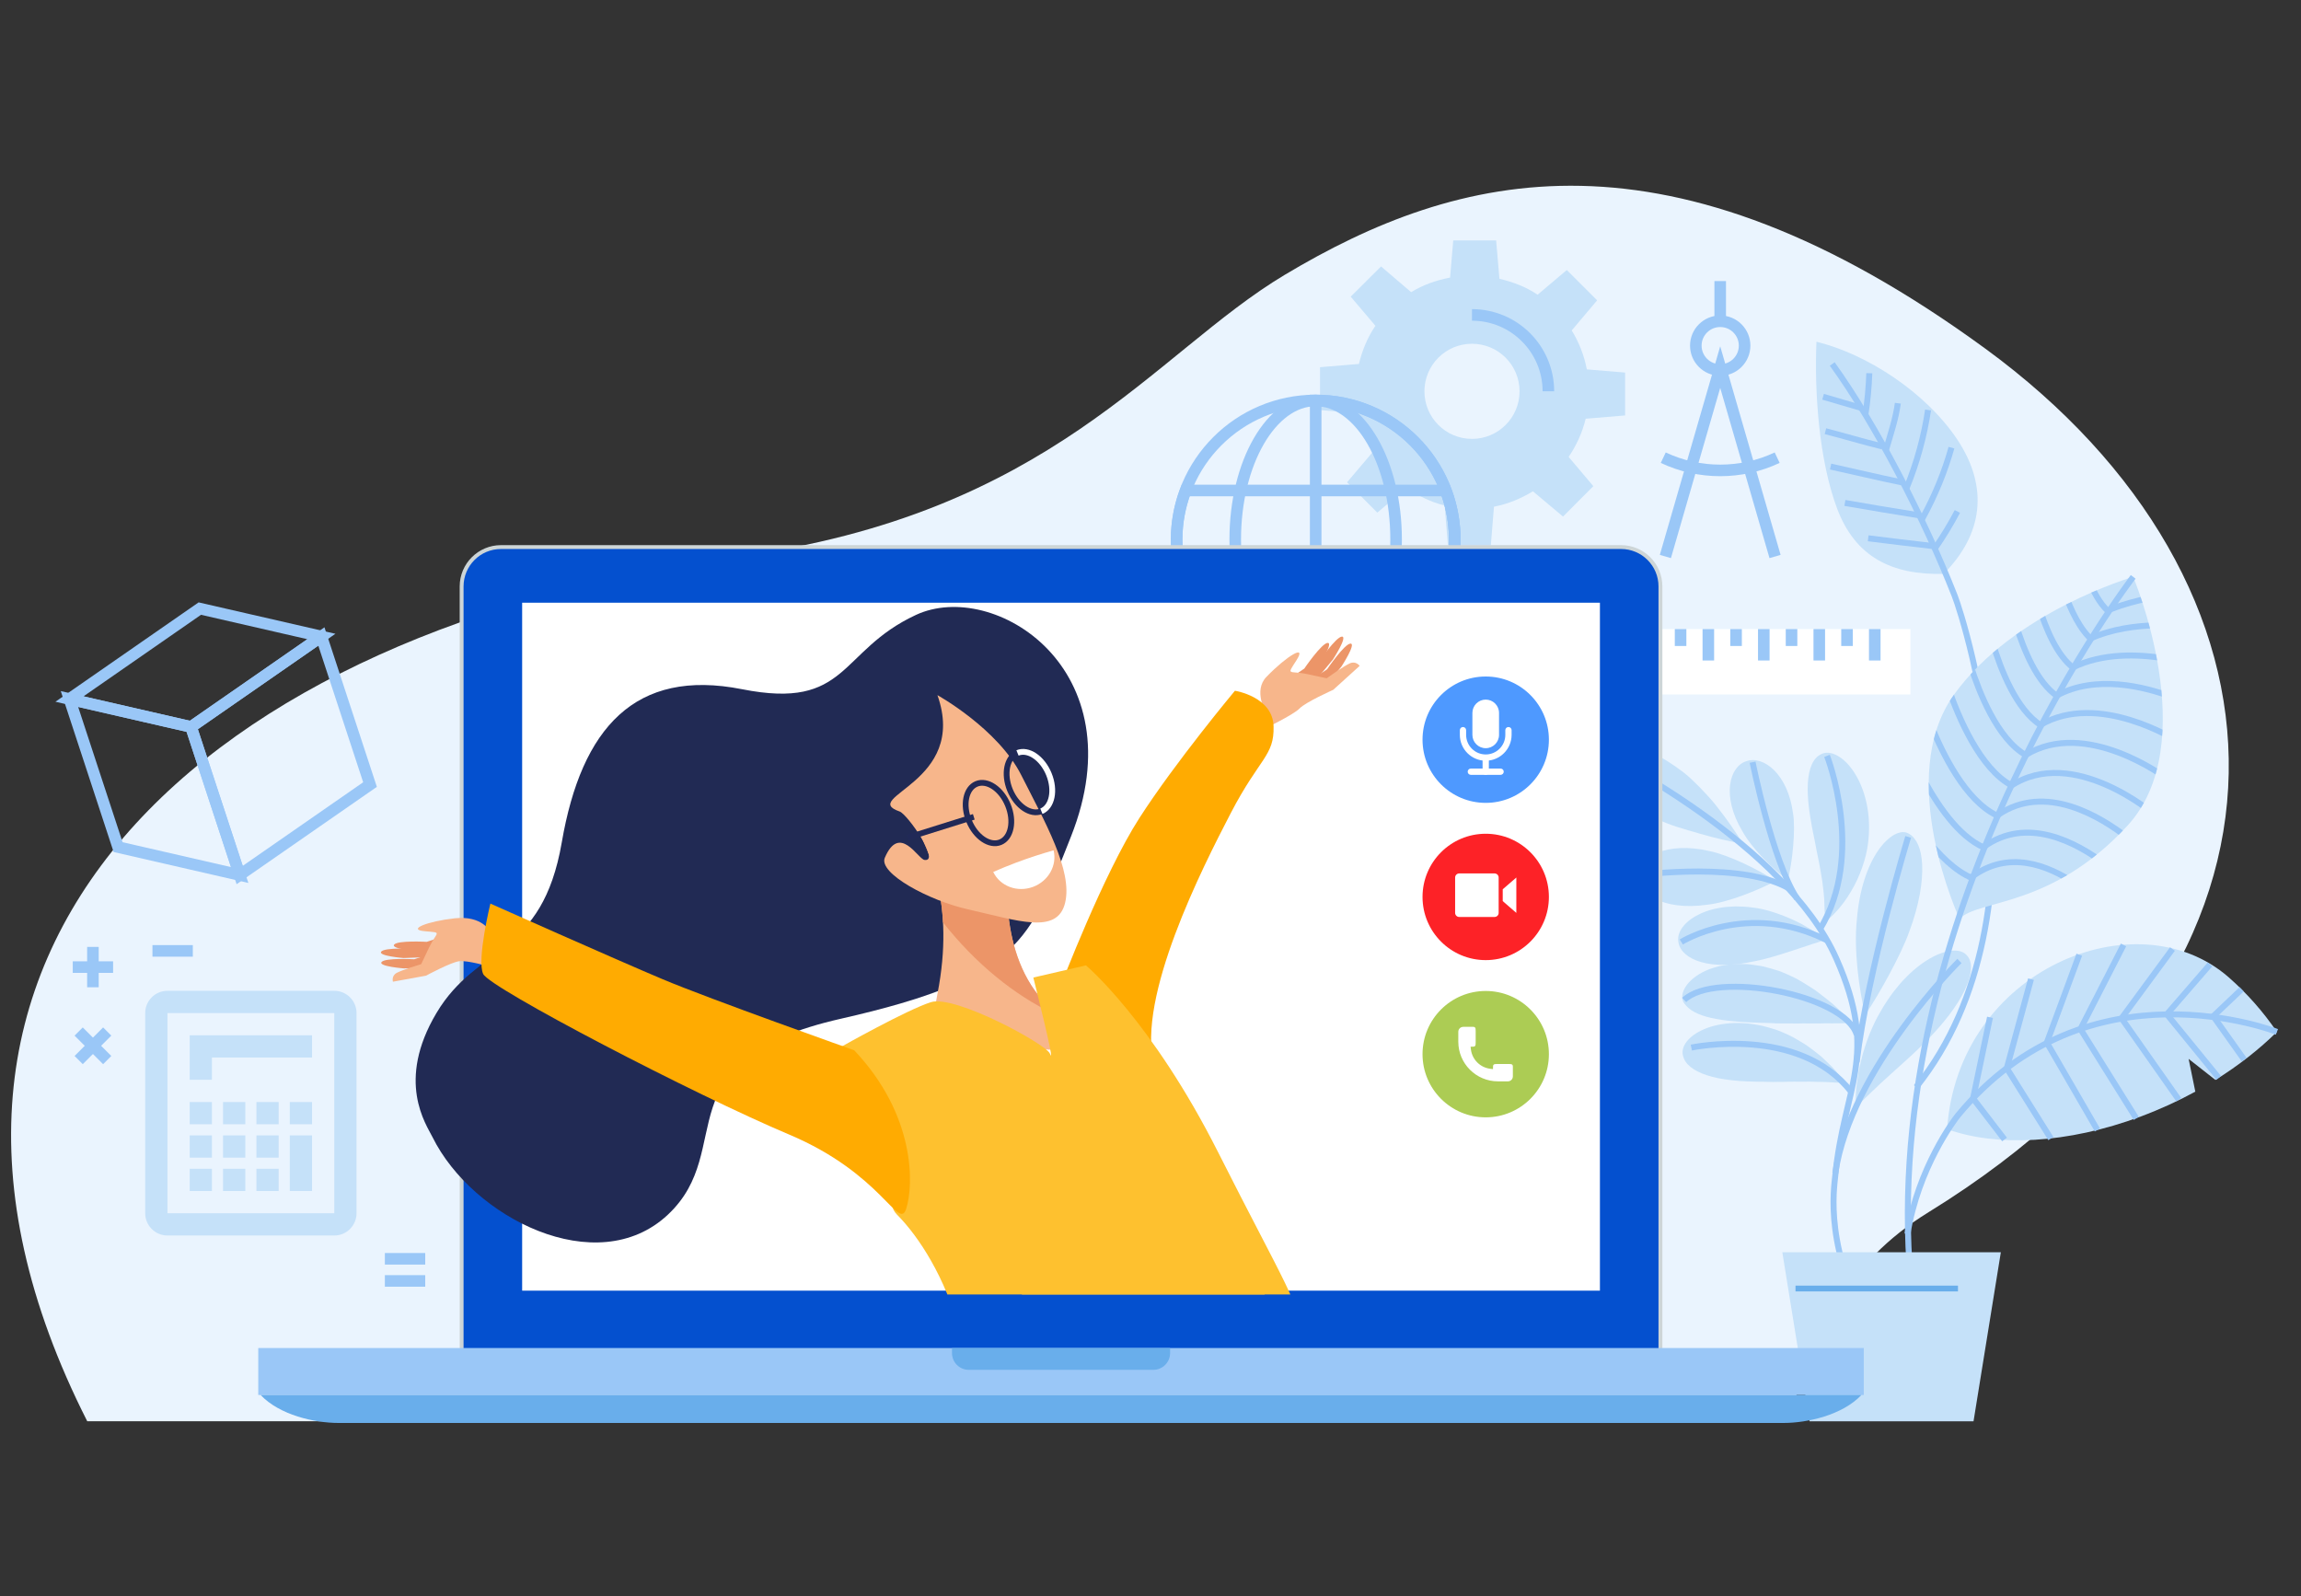
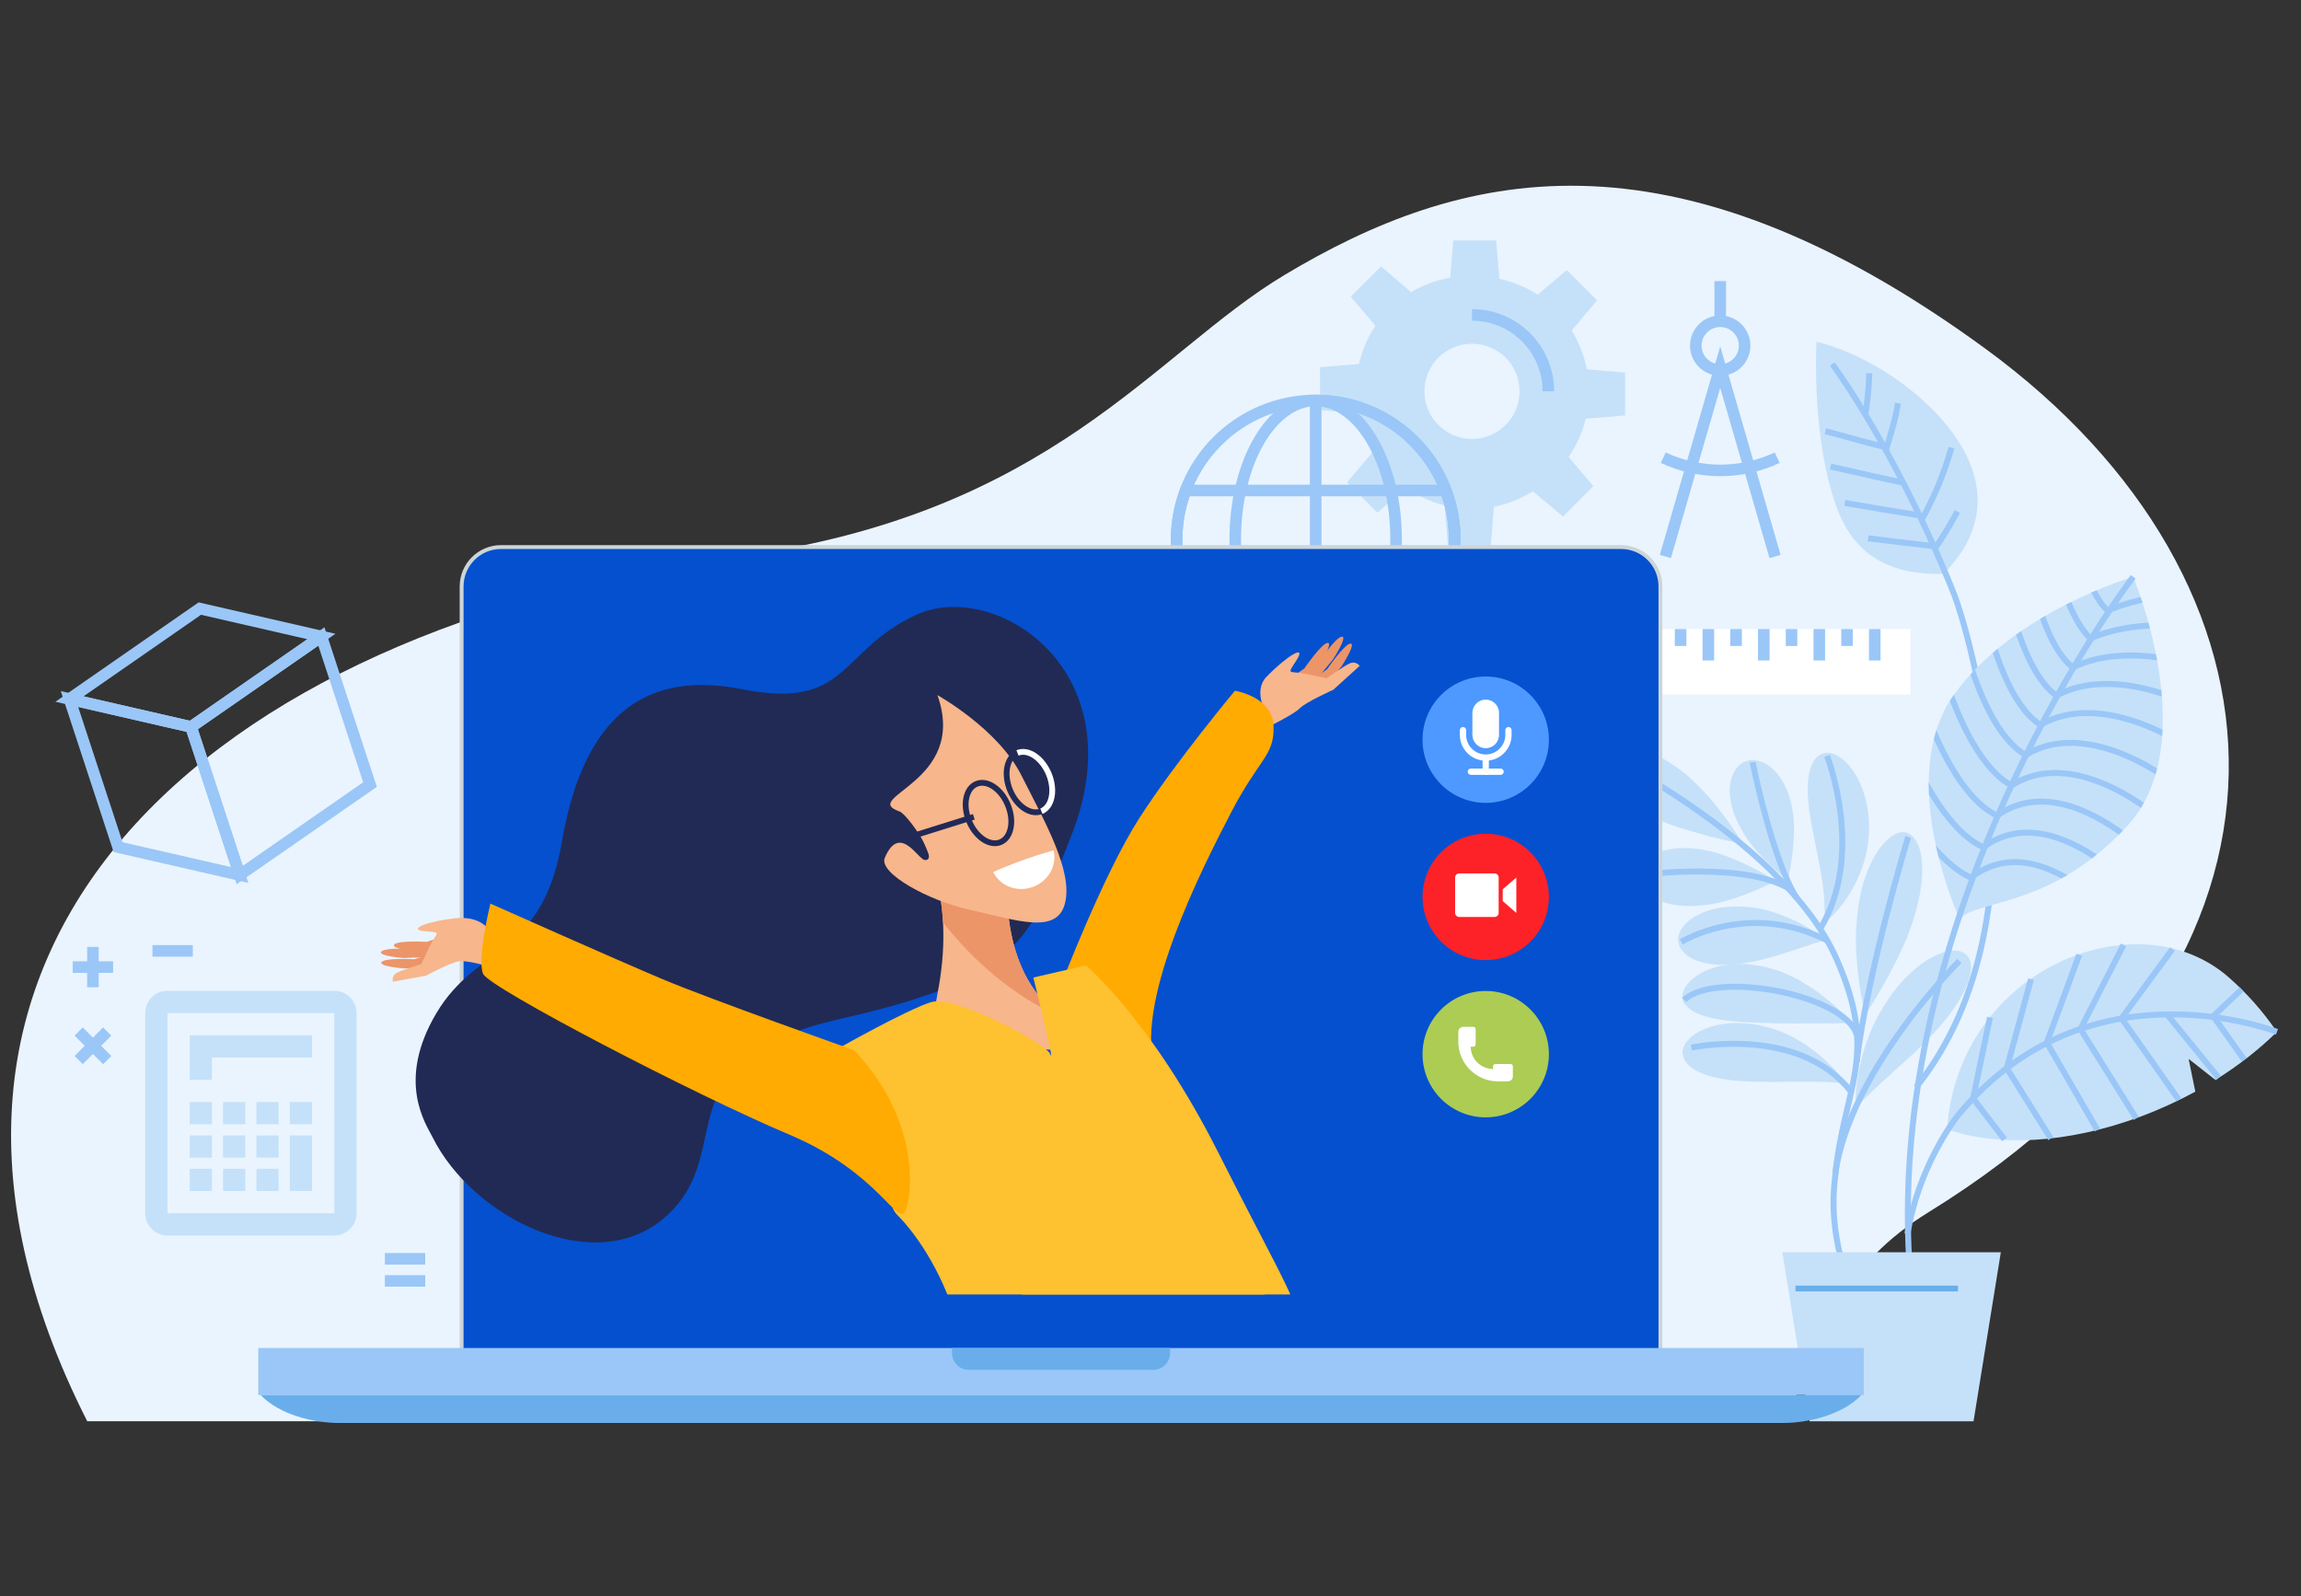
<svg xmlns="http://www.w3.org/2000/svg" xmlns:xlink="http://www.w3.org/1999/xlink" id="Слой_1" x="0px" y="0px" viewBox="0 0 1700 1179.33" style="enable-background:new 0 0 1700 1179.33;" xml:space="preserve">
  <rect x="0" y="0" width="1700" height="1179.33" fill="#333333" stroke="none" />
  <style type="text/css"> .st0{fill:none;} .st1{fill:#EAF4FE;} .st2{fill:#FFFFFF;} .st3{fill:none;stroke:#9AC7F7;stroke-width:8.547;} .st4{fill:#C5E1F9;} .st5{fill:none;stroke:#9AC7F7;stroke-width:4.419;stroke-miterlimit:10;} .st6{clip-path:url(#SVGID_2_);} .st7{fill:none;stroke:#69AEEB;stroke-width:4.274;stroke-miterlimit:10;} .st8{fill:#CDD5D7;} .st9{fill:#0450CF;} .st10{fill:#9AC7F7;} .st11{fill:#69AEEB;} .st12{clip-path:url(#SVGID_4_);} .st13{fill:#212A54;} .st14{fill:#F7B68B;} .st15{fill:#EC9568;} .st16{fill:none;stroke:#212957;stroke-width:4.274;stroke-miterlimit:10;} .st17{fill:none;stroke:#FFFFFF;stroke-width:4.274;stroke-miterlimit:10;} .st18{fill:#194866;} .st19{fill:#7DC2F5;} .st20{fill:#8DCFFF;} .st21{fill:#FCCC42;} .st22{fill:#FFAB01;} .st23{fill:#FEC12F;} .st24{enable-background:new ;} .st25{fill:#4E99FF;} .st26{fill:#FD2227;} .st27{fill:#ACCC54;} </style>
  <rect class="st0" width="1700" height="1179.33" />
  <path class="st1" d="M1466.78,257.58C1232.3,86.27,1077.34,126.31,949,203.15c-96.53,57.8-172.22,176.7-404.21,208.07 c-390.62,52.83-658.48,287.4-480.33,638.81h1256.98c17.81-63.56,42.01-116.62,103.46-154.5 C1725.76,710.09,1701.25,428.89,1466.78,257.58z" />
  <g>
    <rect x="1118.67" y="464.75" class="st2" width="292.76" height="48.31" />
    <line class="st3" x1="1139.17" y1="464.75" x2="1139.17" y2="487.97" />
    <line class="st3" x1="1159.66" y1="464.75" x2="1159.66" y2="477.25" />
    <line class="st3" x1="1180.15" y1="464.75" x2="1180.15" y2="487.97" />
    <line class="st3" x1="1200.65" y1="464.75" x2="1200.65" y2="477.25" />
    <line class="st3" x1="1221.14" y1="464.75" x2="1221.14" y2="487.97" />
    <line class="st3" x1="1241.63" y1="464.75" x2="1241.63" y2="477.25" />
    <line class="st3" x1="1262.13" y1="464.75" x2="1262.13" y2="487.97" />
    <line class="st3" x1="1282.62" y1="464.75" x2="1282.62" y2="477.25" />
    <line class="st3" x1="1303.11" y1="464.75" x2="1303.11" y2="487.97" />
    <line class="st3" x1="1323.61" y1="464.75" x2="1323.61" y2="477.25" />
    <line class="st3" x1="1344.1" y1="464.75" x2="1344.1" y2="487.97" />
    <line class="st3" x1="1364.59" y1="464.75" x2="1364.59" y2="477.25" />
    <line class="st3" x1="1385.09" y1="464.75" x2="1385.09" y2="487.97" />
  </g>
  <g>
    <g>
      <g>
        <g>
          <path class="st4" d="M1172.96,559.75c0,0,31,3.9,114.54,63.55" />
          <g>
            <path class="st4" d="M1223.88,605.03c-4.81-1.82-9.22-3.78-13.27-5.84c-2.03-1.03-3.96-2.09-5.8-3.16 c-1.86-1-3.63-1.94-5.32-2.94c-3.36-1.98-6.39-4.09-9.09-6.18c-2.68-1.89-5.05-3.86-7.12-5.88c-2.11-2.11-3.75-3.8-5.21-5.71 c-0.72-0.93-1.38-1.88-1.96-2.83c-0.59-0.94-1.01-1.75-1.43-2.64c-0.41-0.88-0.77-1.76-1.08-2.64 c-0.13-0.43-0.27-0.89-0.39-1.31c-0.09-0.43-0.13-0.83-0.18-1.24c-0.22-1.66-0.35-3.34-0.06-4.93 c0.18-1.61,0.77-3.15,2.09-4.52c0.71-0.68,1.32-1.3,2.16-1.88c0.82-0.57,1.76-1.11,2.83-1.57c2.22-0.99,4.55-1.58,7.38-1.96 c1.4-0.19,2.9-0.31,4.5-0.36c1.62-0.06,3.11,0.07,4.8,0.2c3.31,0.31,6.97,0.89,10.8,1.84c3.69,1.06,7.59,2.45,11.66,4.17 c2.02,0.88,4.16,1.78,6.2,2.88c2.02,1.11,4.07,2.31,6.14,3.6c4.14,2.58,8.39,5.52,12.67,8.82c3.47,2.74,7.39,6.45,11.5,10.63 c2.05,2.09,4.13,4.31,6.22,6.61c2.08,2.29,4.19,4.64,6.12,7.17c7.87,9.95,15.09,20.31,19.5,27.91 c-8.81-1.43-20.24-3.99-31.62-7.31c-1.44-0.43-2.85-0.86-4.27-1.28c-1.44-0.4-2.88-0.81-4.3-1.21 c-2.85-0.81-5.66-1.68-8.39-2.57C1233.5,609.12,1228.39,607.12,1223.88,605.03z" />
          </g>
        </g>
        <g>
          <path class="st4" d="M1209.75,646.39c0,0,97.97,4.1,102,4.55" />
          <g>
            <path class="st4" d="M1261.17,668.42c-32.9,4.77-52.55-9.11-51.4-22.05c0.43-12.98,21.44-25.02,53.26-17.59 c6.72,1.34,16.09,4.86,25.14,9.05c9.07,4.19,17.82,9.05,23.59,13.09c-6.62,3.49-15.46,7.44-24.51,10.74 C1278.2,664.95,1268.92,667.58,1261.17,668.42z" />
          </g>
        </g>
        <g>
          <line class="st4" x1="1290.29" y1="562.35" x2="1320.81" y2="650.32" />
          <g>
            <path class="st4" d="M1287.22,613.99c-15.65-26.27-9.33-47.89,3.09-51.64c12.23-4.37,30.57,9.13,34.41,38.63 c2,12.04-0.47,36.17-3.88,49.33C1309.93,642.14,1294.24,626.85,1287.22,613.99z" />
          </g>
        </g>
        <g>
          <path class="st4" d="M1345.6,557.14c0,0,32,64.05,2.77,124.06" />
          <g>
            <path class="st4" d="M1340.79,621.36c-0.95-4.45-1.78-8.63-2.48-12.61c-0.75-3.97-1.3-7.74-1.77-11.3 c-0.91-7.12-1.21-13.48-0.87-19c0.67-11.01,4-18.7,9.96-21.31c5.75-3,14.85,0.55,22.69,11.22c3.87,5.33,7.44,12.42,9.77,21.17 c2.36,8.71,3.46,19.11,2.37,30.51c-0.43,4.7-1.37,10.36-3.19,16.32c-1.81,5.96-4.24,12.21-7.37,18.05 c-3.13,5.84-6.67,11.3-10.5,15.85c-0.91,1.16-1.87,2.24-2.84,3.26c-0.96,1.03-1.89,2-2.79,2.93c-1.9,1.82-3.72,3.4-5.37,4.77 c-0.03-2.18-0.06-4.5-0.09-6.9c-0.14-2.46-0.15-4.95-0.35-7.55c-0.31-5.17-0.93-10.58-1.66-15.9 c-0.81-5.34-1.77-10.58-2.75-15.55C1342.51,630.34,1341.51,625.65,1340.79,621.36z" />
          </g>
        </g>
        <g>
          <path class="st4" d="M1240.07,696.37c0,0,57.74-12.29,108.47-2.08" />
          <g>
            <path class="st4" d="M1296.17,710.19c-4.08,0.82-7.97,1.57-11.64,1.95c-3.68,0.51-7.16,0.65-10.44,0.73 c-6.56,0.04-12.31-0.65-17.16-2.06c-9.68-2.73-15.78-8.06-16.85-14.47c-1.44-6.33,2.93-13.88,12.49-19.42 c4.77-2.71,10.82-5,18-6.2c3.58-0.67,7.46-0.94,11.56-1.06c4.13,0.02,8.47,0.17,13.03,0.87c7.5,0.75,18.16,3.97,28.21,8.43 c2.52,1.15,4.99,2.3,7.39,3.54c2.38,1.31,4.69,2.62,6.84,3.92c2.16,1.25,4.17,2.7,6.01,4.03c1.83,1.34,3.49,2.62,4.94,3.84 c-1.82,0.65-3.77,1.31-5.81,1.97c-2.05,0.69-4.15,1.27-6.36,2.07c-4.47,1.48-9.12,3.01-13.68,4.51 c-1.16,0.36-2.32,0.72-3.48,1.08c-1.17,0.38-2.33,0.75-3.48,1.13c-2.3,0.75-4.58,1.38-6.82,2.04 c-2.24,0.67-4.45,1.27-6.56,1.77C1300.22,709.33,1298.15,709.86,1296.17,710.19z" />
          </g>
        </g>
        <g>
          <path class="st4" d="M1244.39,741.37c0,0,33.92-25.59,123.77,14.35" />
          <g>
            <path class="st4" d="M1305.09,755.74c-2.34-0.01-4.6-0.07-6.77-0.21c-0.54-0.03-1.09-0.08-1.62-0.11 c-0.52-0.01-1.04-0.01-1.56-0.01c-1.04-0.02-2.06-0.05-3.06-0.11c-4.03-0.34-7.62-0.37-11.05-0.82 c-6.69-0.49-12.29-1.43-17.02-2.5c-4.69-1.04-8.61-2.44-11.91-4.16c-3.25-1.69-5.8-3.85-7.7-6.47 c-2.05-2.52-2.14-6.49,0.02-10.76c2.15-4.26,6.62-8.66,13.11-12.13c1.61-0.82,3.35-1.62,5.22-2.39 c1.84-0.68,3.78-1.27,5.85-1.83c1.02-0.26,2.1-0.59,3.16-0.77c1.05-0.19,2.15-0.37,3.26-0.53c1.11-0.16,2.25-0.31,3.4-0.45 c1.16-0.13,2.35-0.26,3.51-0.26c2.36-0.07,4.79-0.06,7.3,0.01c0.63,0.02,1.25,0.05,1.89,0.08c0.61,0.07,1.24,0.14,1.86,0.21 c1.26,0.15,2.53,0.31,3.81,0.5c1.28,0.19,2.59,0.4,3.9,0.61c0.65,0.12,1.32,0.22,1.97,0.36c0.65,0.16,1.29,0.33,1.94,0.5 c2.61,0.67,5.25,1.44,7.93,2.28c2.25,0.59,4.57,1.61,7.06,2.68c2.49,1.09,5.1,2.32,7.78,3.66c2.62,1.44,5.26,3.06,7.93,4.72 c2.65,1.7,5.37,3.31,7.88,5.28c2.55,1.9,5.04,3.84,7.44,5.76c1.19,0.97,2.36,1.93,3.52,2.89c1.14,0.96,2.21,2,3.28,2.99 c4.21,3.98,7.9,7.73,10.74,10.96c-4.38,0.24-9.41,0.36-14.73,0.34c-1.34-0.01-2.69-0.03-4.05-0.05 c-1.38,0.03-2.78,0.06-4.18,0.09c-2.81,0.05-5.65,0.05-8.49,0.03c-1.41-0.01-2.82-0.07-4.24-0.05 c-1.42,0.03-2.83,0.05-4.24,0.09c-2.8,0.03-5.56,0.01-8.23-0.07c-2.68-0.05-5.29,0.06-7.78-0.03 C1309.73,756.02,1307.33,755.73,1305.09,755.74z" />
          </g>
        </g>
        <g>
          <path class="st4" d="M1410.64,616.13c-12.45,21.68-32.6,133.55-32.6,133.55" />
          <g>
            <path class="st4" d="M1371.85,679.68c1.8-22.6,8.01-40.16,15.82-51.44c3.89-5.63,8.22-9.69,12.37-11.83 c1.05-0.54,2.03-0.93,3.02-1.2c1.02-0.3,1.97-0.44,2.87-0.45c1.8-0.01,3.36,0.5,4.72,1.4c1.42,0.79,2.63,1.96,3.71,3.33 c0.54,0.69,1.03,1.4,1.51,2.19c0.48,0.82,0.92,1.7,1.32,2.61c1.62,3.72,2.65,8.59,2.92,14.69c0.53,12.17-1.99,29.13-9.51,49.23 c-2.9,8.34-8.47,19.88-14.58,31.29c-6.12,11.4-12.77,22.64-17.98,30.2C1373.52,731.88,1369.5,701.39,1371.85,679.68z" />
          </g>
        </g>
        <g>
          <path class="st4" d="M1453.39,706.1c0,0-57.54,50.29-82.46,112.01" />
          <g>
            <path class="st4" d="M1389.32,747.44c0.72-1.31,1.47-2.6,2.21-3.86c0.75-1.25,1.55-2.44,2.33-3.62 c1.57-2.36,3.14-4.64,4.73-6.79c3.28-4.2,6.51-8.09,9.86-11.38c6.59-6.7,13.25-11.5,19.23-14.7 c12.08-6.36,21.76-6.12,25.7-0.96c4.33,4.85,3.63,14.06-1.85,25.43c-2.69,5.74-6.68,11.95-11.73,18.63 c-2.6,3.27-5.32,6.77-8.52,10.23c-3.03,3.56-6.59,7.08-10.21,10.81c-6.04,6.16-15.32,14.33-24.73,22.85 c-2.33,2.13-4.69,4.27-7.03,6.4c-2.23,2.17-4.47,4.31-6.67,6.36c-2.27,2.03-4.19,4.11-6.16,6c-1.94,1.92-3.8,3.69-5.53,5.29 c-0.03-2.3,0-4.83,0.09-7.53c0.13-2.68,0.18-5.64,0.61-8.56c0.37-2.95,0.81-6.05,1.33-9.24c0.23-1.61,0.59-3.16,0.95-4.76 l1.14-4.81c0.41-1.63,0.82-3.25,1.24-4.88c0.45-1.6,0.98-3.18,1.5-4.77c1.04-3.16,2.09-6.37,3.33-9.4 c1.25-3.01,2.54-5.97,3.88-8.81C1386.34,752.53,1387.86,749.94,1389.32,747.44z" />
          </g>
        </g>
        <g>
          <path class="st4" d="M1243.35,779.65c0,0,59.99-14.07,119.81,20.44" />
          <g>
            <path class="st4" d="M1303.18,799.2c-2.26,0.04-4.44-0.01-6.55-0.1c-2.12-0.03-4.18-0.05-6.16-0.17 c-0.99-0.06-1.97-0.13-2.93-0.19c-0.96-0.04-1.91-0.09-2.84-0.15c-1.86-0.12-3.66-0.36-5.41-0.53 c-6.98-0.74-13.02-1.96-18.13-3.64c-10.17-3.28-16.62-8.4-17.8-14.79c-0.81-3.13,0.17-6.71,2.8-10.11 c2.65-3.43,6.99-6.67,12.92-9.19c5.91-2.54,13.41-4.18,22.1-4.53c2.17-0.05,4.42,0.02,6.74,0.13c1.16,0.06,2.32,0.13,3.51,0.22 c1.18,0.15,2.39,0.3,3.6,0.49c2.43,0.38,4.91,0.76,7.43,1.35c2.51,0.63,5.07,1.35,7.65,2.16c2.16,0.56,4.47,1.5,6.92,2.54 c2.43,1.07,5.03,2.14,7.62,3.58c2.59,1.44,5.23,3,7.87,4.62c1.32,0.77,2.62,1.69,3.89,2.62c1.25,0.93,2.52,1.88,3.79,2.82 c1.22,0.95,2.46,1.9,3.69,2.86c1.22,0.93,2.35,2.06,3.49,3.07c2.24,2.08,4.38,4.13,6.37,6.13c3.86,4.2,7.03,8.31,9.44,11.69 c-4.29-0.11-9.11-0.39-14.16-0.7c-2.59-0.02-5.23-0.08-7.87-0.15c-1.32-0.05-2.64-0.1-3.97-0.14c-1.35,0.02-2.7,0.03-4.05,0.05 c-2.69,0.03-5.35-0.01-7.97-0.03c-2.66,0.11-5.27,0.16-7.78,0.16c-2.5-0.08-5.01,0.11-7.38,0.08 C1307.61,799.36,1305.37,799.18,1303.18,799.2z" />
          </g>
        </g>
        <path class="st5" d="M1185.51,557.08c0,0,133.47,66.08,171.25,151.21c32,72.09,5.44,94.53-0.87,160.53 c-0.83,8.78-8.81,56.34,28.94,117.33" />
        <path class="st5" d="M1294.83,563.12c0,0,14.65,72.99,32.78,100.63" />
        <path class="st5" d="M1211.52,646.46c0,0,78.65-10.61,112.15,11.13" />
        <path class="st5" d="M1349.81,558.44c0,0,28.57,72.65-5.15,127.94" />
        <path class="st5" d="M1242.16,695.92c0,0,49.04-30.54,107.3-1.39" />
        <path class="st5" d="M1409.78,618.29c0,0-29.85,98.19-38.08,166.42" />
        <path class="st5" d="M1244.28,738.77c23.3-22.02,119.01-3.88,127.52,25.79" />
        <path class="st5" d="M1447.65,709.95c0,0-80.26,79.18-91.73,156.85" />
        <path class="st5" d="M1249.57,773.95c0,0,79.51-16.92,118.03,32.62" />
      </g>
    </g>
    <g>
      <g>
        <path class="st4" d="M1616.97,782.29l19.8,15.57c17.2-10.74,32.53-22.76,45.44-35.52c-9.98-14.66-21.94-28.32-35.71-40.38 c-67.86-59.36-199.97-5.81-207.95,112.26c36.44,13.13,88.62,10.92,143.12-9.37c14.15-5.27,27.62-11.45,40.25-18.35 L1616.97,782.29z" />
        <g>
          <path class="st5" d="M1682.21,762.35c0,0-139.47-55-235.65,61.65c-2.71,3.28-29.48,38.93-37.28,87.62" />
          <line class="st5" x1="1656.14" y1="730.89" x2="1634.37" y2="751.55" />
-           <line class="st5" x1="1632.77" y1="712.51" x2="1600.9" y2="749.34" />
          <line class="st5" x1="1605.03" y1="701.13" x2="1567.42" y2="752.31" />
          <line class="st5" x1="1568.88" y1="698.12" x2="1537.06" y2="760.26" />
          <line class="st5" x1="1536.19" y1="705.33" x2="1512.22" y2="770.26" />
          <line class="st5" x1="1500.51" y1="723.4" x2="1482.64" y2="789.24" />
          <line class="st5" x1="1470.24" y1="751.58" x2="1457.73" y2="811.54" />
          <line class="st5" x1="1658.03" y1="782.89" x2="1635.39" y2="751.06" />
          <line class="st5" x1="1600.9" y1="749.34" x2="1639.21" y2="796.34" />
          <line class="st5" x1="1567.42" y1="752.31" x2="1609.71" y2="812.47" />
          <line class="st5" x1="1537.06" y1="760.26" x2="1578.29" y2="826.25" />
          <line class="st5" x1="1512.22" y1="770.26" x2="1549.58" y2="834.81" />
          <line class="st5" x1="1482.64" y1="789.24" x2="1515.19" y2="841.17" />
          <line class="st5" x1="1457.73" y1="811.54" x2="1480.98" y2="841.84" />
        </g>
      </g>
      <g>
        <path class="st4" d="M1357.18,375.46c13.47,36.06,40.44,49.44,78.8,48.53c28.98-29.13,33.57-63.9,10.11-99.23 c-23.35-35.02-66.91-63.23-104.07-72.29C1340.41,289.31,1343.85,339.8,1357.18,375.46z" />
        <path class="st5" d="M1353.67,268.92c32.4,44.86,68.18,114.59,90.42,171.11c7.41,18.84,75.25,233.5-28.35,363.09" />
        <path class="st5" d="M1378.15,306.51c1.61-9.8,2.58-21.25,2.91-30.79" />
        <path class="st5" d="M1393.27,332.83c3.38-11.73,7.39-23.46,8.86-34.93" />
-         <path class="st5" d="M1408.48,360.8c7.83-18.87,13.31-39.55,15.98-57.91" />
        <path class="st5" d="M1420.11,383.39c9.61-17.5,16.79-35.23,21.64-52.66" />
        <path class="st5" d="M1429.14,405.75c6.39-9.2,12.05-18.53,16.99-27.89" />
-         <path class="st5" d="M1375.55,301.52c-9.54-2.77-19.08-5.57-28.65-8.4" />
        <path class="st5" d="M1390.77,329.86c-14.63-3.64-27.45-7.49-42.12-11.3" />
        <path class="st5" d="M1405.21,356.41c-18.09-3.71-34.63-7.74-52.75-11.71" />
        <path class="st5" d="M1418.39,380.81c-18.46-2.94-36.91-6.03-55.37-9.25" />
        <path class="st5" d="M1428.12,403.43c-15.82-1.81-32.09-3.74-47.89-5.75" />
      </g>
      <g>
        <path class="st4" d="M1447.73,678.82c0,0-48.43-104.19-4.02-165.73c44.41-61.53,132.31-86.89,132.31-86.89 s51.89,122.77-4.21,183.79C1515.7,671,1461.94,664.25,1447.73,678.82z" />
        <path class="st5" d="M1576.02,426.2c0,0-182.59,236.99-165.35,507.53" />
        <g>
          <defs>
            <path id="SVGID_1_" d="M1447.73,678.82c0,0-48.43-104.19-4.02-165.73c44.41-61.53,132.31-86.89,132.31-86.89 s51.89,122.77-4.21,183.79C1515.7,671,1461.94,664.25,1447.73,678.82z" />
          </defs>
          <clipPath id="SVGID_2_">
            <use xlink:href="#SVGID_1_" style="overflow:visible;" />
          </clipPath>
          <g class="st6">
            <path class="st5" d="M1542.92,427.82c3.75,9.43,8.43,17.92,14.14,23.27" />
            <path class="st5" d="M1524.98,436.79c5.07,14.39,12.01,28.76,21.01,36.29" />
            <path class="st5" d="M1506.25,447.62c5.31,17.25,13.64,36.82,25.71,45.92" />
            <path class="st5" d="M1489.37,461.35c5.71,18.68,15.59,42.77,30.51,52.95" />
            <path class="st5" d="M1472.26,475.08c5.86,19.42,17.49,49.48,35.75,60.85" />
            <path class="st5" d="M1455.97,491.85c6.11,19.29,19.63,54.01,40.72,66.01" />
            <path class="st5" d="M1440,509.82c6.56,18.88,22.67,58.2,46.47,70.63" />
            <path class="st5" d="M1426.87,536.11c8.25,20.49,25.1,55.13,48.28,66.28" />
            <path class="st5" d="M1420.13,573.74c10.63,20.2,26.5,43.94,45.57,52.4" />
            <path class="st5" d="M1421.92,617.75c10.3,13.61,22.48,25.83,35.6,31.22" />
          </g>
          <g class="st6">
            <path class="st5" d="M1588.57,441.82c-9.68,1.86-19.74,4.53-29.23,8.33" />
            <path class="st5" d="M1593.8,461.96c-15.59,0.29-33.62,2.64-49.54,9.86" />
            <path class="st5" d="M1599.03,486.39c-19.13-3.12-45.78-4.21-68.05,6.95" />
            <path class="st5" d="M1603.46,514.47c-18.88-6.96-55.03-16.35-84.14-0.48" />
            <path class="st5" d="M1608.24,547.28c0,0-57.75-36.89-100.78-11.67" />
            <path class="st5" d="M1600.19,574.68c0,0-59.23-44.57-103.92-16.69" />
            <path class="st5" d="M1592.13,602.07c0,0-60.18-51.93-106.52-21.39" />
            <path class="st5" d="M1572.23,619.17c-19.88-15.65-61.24-41.19-96.21-17.01" />
            <path class="st5" d="M1555.86,638.81c-22.03-16.8-58.42-36.08-90.27-13.1" />
            <path class="st5" d="M1534.28,653.47c-21.74-14.87-50.85-25.6-77.62-5.52" />
          </g>
        </g>
      </g>
    </g>
    <polygon class="st4" points="1458.06,1050.04 1336.96,1050.04 1316.79,925.15 1478.24,925.15 " />
    <line class="st7" x1="1326.53" y1="951.96" x2="1446.57" y2="951.96" />
  </g>
  <g>
    <polyline class="st3" points="1230.4,411.14 1250.65,341.18 1270.91,271.22 1291.17,341.18 1311.42,411.14 " />
    <path class="st3" d="M1288.93,255.35c0,9.95-8.07,18.01-18.02,18.01c-9.95,0-18.02-8.06-18.02-18.01c0-9.95,8.07-18.01,18.02-18.01 C1280.86,237.33,1288.93,245.4,1288.93,255.35z" />
    <line class="st3" x1="1270.91" y1="235.21" x2="1270.91" y2="207.66" />
    <path class="st3" d="M1228.83,338.13c26.57,12.55,57.59,12.54,84.16,0" />
  </g>
  <g>
    <path class="st4" d="M1200.65,306.93v-31.69l-28.28-2.34c-1.97-10.37-5.84-20.08-11.17-28.78l18.78-22.23l-22.42-22.41 l-21.57,18.25c-8.45-5.75-17.98-9.33-28.21-11.78l-2.42-28.34h-31.69l-2.34,27.47c-10.36,1.97-20.08,5.44-28.77,10.76l-22.23-18.99 l-22.41,22.32l18.25,21.53c-5.74,8.45-9.73,17.95-12.19,28.18l-28.74,2.4v31.68l27.88,2.34c1.97,10.37,5.64,20.08,10.97,28.77 l-18.88,22.24l22.37,22.4l21.55-18.25c8.45,5.74,17.96,10.54,28.2,13l2.4,29.56h31.69l2.34-28.69 c10.37-1.97,20.08-6.05,28.77-11.37l22.24,18.68l22.4-22.47l-18.25-21.6c5.74-8.45,10.13-17.99,12.59-28.22L1200.65,306.93z M1087.52,324.25c-19.41,0-35.14-15.74-35.14-35.14c0-19.41,15.74-35.15,35.14-35.15c19.41,0,35.14,15.74,35.14,35.15 C1122.67,308.51,1106.93,324.25,1087.52,324.25z" />
    <path class="st3" d="M1087.52,232.66c31.17,0,56.44,25.27,56.44,56.44" />
  </g>
  <g>
    <g>
      <path class="st3" d="M1074.8,398.6c0,56.74-46.01,102.74-102.75,102.74c-56.74,0-102.74-46-102.74-102.74 c0-56.74,46-102.74,102.74-102.74C1028.78,295.86,1074.8,341.86,1074.8,398.6z" />
      <path class="st3" d="M1031.45,398.6c0,56.74-26.6,102.74-59.41,102.74c-32.82,0-59.44-46-59.44-102.74 c0-56.74,26.62-102.74,59.44-102.74C1004.85,295.86,1031.45,341.86,1031.45,398.6z" />
      <path class="st3" d="M972.04,501.34c56.74,0,102.75-46,102.75-102.74c0-56.74-46.01-102.74-102.75-102.74V501.34z" />
      <path class="st3" d="M869.3,398.6c0,12.77,2.44,24.94,6.68,36.21h192.12c4.25-11.27,6.7-23.44,6.7-36.21 c0-12.76-2.44-24.94-6.7-36.22H875.99C871.74,373.66,869.3,385.84,869.3,398.6z" />
    </g>
  </g>
  <g>
    <path class="st8" d="M370.13,1030.09c-16.82,0-30.51-13.68-30.51-30.51V433.26c0-16.83,13.68-30.52,30.51-30.52h827.53 c16.84,0,30.52,13.69,30.52,30.52v566.32c0,16.83-13.68,30.51-30.52,30.51H370.13z" />
    <path class="st9" d="M1225.32,999.58c0,15.28-12.37,27.65-27.66,27.65H370.13c-15.28,0-27.65-12.38-27.65-27.65V433.26 c0-15.28,12.37-27.66,27.65-27.66h827.53c15.28,0,27.66,12.38,27.66,27.66V999.58z" />
-     <rect x="385.77" y="445.28" class="st2" width="796.27" height="508.25" />
    <rect x="190.81" y="995.91" class="st10" width="1186.17" height="34.7" />
    <g>
      <path class="st11" d="M192.55,1030.61c14.02,14.84,39.81,20.67,57.61,20.67h1067.47c17.8,0,43.6-5.83,57.61-20.67H192.55z" />
    </g>
    <g>
      <path class="st11" d="M703.34,995.91v3.72c0,6.84,5.54,12.4,12.38,12.4h136.37c6.83,0,12.39-5.55,12.39-12.4v-3.72H703.34z" />
    </g>
  </g>
  <g>
    <defs>
      <rect id="SVGID_3_" x="199.39" y="370.83" width="866.58" height="585.53" />
    </defs>
    <clipPath id="SVGID_4_">
      <use xlink:href="#SVGID_3_" style="overflow:visible;" />
    </clipPath>
    <g class="st12">
      <path class="st13" d="M319.55,840.12c-4.65-9.42-27.21-41.22,3-91.85c30.21-50.63,77.93-41.45,92.51-126.01 c14.58-84.58,54.2-128.69,133.16-113.07c78.96,15.62,71.02-28.18,128.49-54.89c57.46-26.73,163.81,39.61,114.53,163.76 c-30.47,76.75-37.82,104.61-169.96,134.57c-134.42,30.47-75.54,95.87-127.95,144.87C440.92,946.48,348.87,899.42,319.55,840.12z" />
      <g>
        <path class="st14" d="M800.52,773.92c-32.89,6.45-72.59-4.98-109.53-30.78c0.49-2.91,1.04-5.96,1.68-9.25 c12.88-65.9-6.22-105.49-16.99-125.44c-10.75-19.96,71.44,17.33,71.44,17.33c-2.04,5.87-12.18,69.69,20.38,109.92 C785.77,758.29,794.65,767.53,800.52,773.92z" />
        <path class="st15" d="M675.67,608.45c7.53,13.95,19.12,37.53,21.01,72.97c24.23,30.76,53.05,53.89,81.73,67.55 c-3.22-3.84-6.83-8.22-10.93-13.27c-32.55-40.23-22.42-104.05-20.38-109.92C747.11,625.78,664.92,588.49,675.67,608.45z" />
        <path class="st14" d="M692.58,513.57c0,0,44.57,24.67,61.93,59.08c17.37,34.43,38.17,70.56,32.4,94.37 c-5.77,23.81-35.11,13.05-72.04,4.73c-28.64-6.46-66.07-26.63-61.16-38.06c10.94-25.55,24.49,0.95,29.31,1.62 c12.07,1.68-12.54-33.75-18.4-35.8C634.33,588.95,715.56,578.31,692.58,513.57z" />
        <path class="st16" d="M744.65,594.79c4.88,11.89,2.41,24.17-5.53,27.42c-7.93,3.25-18.3-3.76-23.18-15.65 c-4.88-11.89-2.4-24.17,5.52-27.42C729.4,575.88,739.78,582.89,744.65,594.79z" />
        <path class="st16" d="M774.91,571.92c4.88,11.89,2.41,24.17-5.52,27.42c-7.94,3.25-18.31-3.76-23.2-15.65 c-4.87-11.89-2.4-24.16,5.53-27.42C759.66,553.01,770.03,560.03,774.91,571.92z" />
        <path class="st17" d="M751.73,556.27c7.93-3.26,18.3,3.76,23.18,15.65c4.88,11.89,2.41,24.17-5.52,27.42" />
        <line class="st16" x1="719.45" y1="603.47" x2="670.54" y2="618.81" />
      </g>
      <path class="st14" d="M847.3,1308.65c2.12-6.94,3.53-13.88,5.4-20.71c8.05-10.76,15.54-16.88,21.88-17.11 c24.04-0.85,32.42,23.97-2.92,186.49c-0.92,4.23-7.58,56.05-15.99,91.44c-5.57,23.46-14.71,36.68-14.84,34.7 C834.75,1484.16,839.67,1333.74,847.3,1308.65z" />
      <path class="st18" d="M864.34,1622.95c18.58,21.57,42.46,34.89,49.44,30.38c6.97-4.5-22.2-40.17-43.37-59.93 c-16.31-15.22-24.84-18.82-31.81-14.32C831.62,1583.57,845.77,1601.36,864.34,1622.95z" />
      <path class="st14" d="M862.71,1611.88c12.26,14.65,29.79,22.63,35.26,17.94c5.48-4.67-23.96-29.27-31.71-38.77 c-6.82-8.36-15.15-15.1-12.11-30.53c4.61-23.35,3.69-42.57,0.74-42.33c0,0-12.15-1.86-12.28,4.95 c-0.32,18.28-4.81,51.35-3.53,54.22C842.78,1585.39,849.99,1596.65,862.71,1611.88z" />
      <path class="st14" d="M751.79,1370.82c2.26-6.86,3.81-13.75,5.84-20.51c8.25-10.43,15.89-16.26,22.23-16.23 c24.02,0.11,38.68,64.45-6.93,186.42c-2.53,6.8-41.95,129.54-42.18,124.58C726.83,1545.5,743.61,1395.61,751.79,1370.82z" />
      <path class="st18" d="M708.35,1680.41c-0.73,24.93,5.52,45.45,13.97,45.82c8.45,0.37,15.87-19.52,16.61-44.45 c0.74-24.92-5.5-45.44-13.97-45.82C716.52,1635.58,709.09,1655.48,708.35,1680.41z" />
      <path class="st14" d="M715.2,1660.25c-2.56,18.23,4.87,34.89,13.3,34.87c8.45-0.01,13.79-14.45,11.85-32.84 c-2.41-23.28-6.73-32.64-0.55-46.29c6.39-14.07,4.48-27.02,1.88-28.66c-2.59-1.67-12.34,4.59-12.07,11.43 c0.39,9.8-2.73,18.92-4.13,21.8C721.61,1628.68,717.86,1641.31,715.2,1660.25z" />
      <path class="st19" d="M928.24,979.76c0,0,27.07,24.5,15.5,83.76c-8.11,41.5-15.57,122.48-29.1,159.09 c-5.8,15.69-12.15,30.54-16.12,34.79c-13.22,14.17-36.38,35.43-39.68,9.67c-3.31-25.77-1.66-150.73-18.19-176.49 C824.1,1064.82,756.29,982.34,928.24,979.76z" />
      <path class="st19" d="M906.77,1269.65c-4.87,26.63-4.12,34.78-4.12,47.67c0,0-38.04-9.67-63.66,7.73 c-3.52,2.39-0.91-31.94,1.66-39.94c1.65-5.15,6.61-21.9,11.57-33.5c4.96-11.59,31.42-41.22,33.08-50.24 c1.65-9.02,28.1-36.07,34.71,19.33C921.57,1233.77,908.42,1260.63,906.77,1269.65z" />
      <path class="st20" d="M775.01,1036.69c0,0-21.92,31.24-28.65,56.6c-6.74,25.36-8.01,89.35,9.36,125.43 c17.37,36.08-4.96,47.44-5.76,59c-0.81,11.57,9.79,49.76,27.94,51.02c18.14,1.26,55.37-33.6,50.02-52.05 c-5.35-18.45,19.6-114.87,20.28-148.39C848.87,1094.77,845.44,1024.81,775.01,1036.69z" />
      <path class="st20" d="M767.52,1263.46c0,0-19.88-0.09-25.56,57.62c-5.68,57.72-7.5,107.96-7.5,107.96s66.68-5.69,64.23,5.76 c-2.45,11.45,16.65-72.45,25.03-97.69c8.39-25.25-6.33-52.1-13.49-68.1C803.05,1253.01,774.56,1257.49,767.52,1263.46z" />
      <g>
        <path class="st15" d="M321.83,695.71l-16.05,5.3c0,0-21.5-1.21-24.12,2.04c-2.61,3.25,16.55,4.73,16.55,4.73l24.84-0.93 L321.83,695.71z" />
        <path class="st15" d="M322.07,703.4l-16.04,5.3c0,0-21.51-1.21-24.11,2.04c-2.62,3.25,16.55,4.72,16.55,4.72l24.82-0.92 L322.07,703.4z" />
        <path class="st15" d="M331.35,690.52l-16.04,5.31c0,0-21.51-1.22-24.12,2.04c-2.62,3.25,16.54,4.73,16.54,4.73l24.82-0.93 L331.35,690.52z" />
        <path class="st14" d="M361.95,688.07c0,0-5.73-11.84-25.98-9.63c-20.24,2.21-35.6,8.33-22.12,9.54c13.49,1.2,8.9-0.08,3.12,12.12 c-5.8,12.21-5.8,12.21-5.8,12.21s-13.8,4.17-18,6.41c-4.21,2.24-2.86,6.55-2.86,6.55l24.45-4.45c0,0,18.5-10.03,24.66-10.7 c6.16-0.68,21.79,3.86,21.79,3.86L361.95,688.07z" />
      </g>
      <g>
        <path class="st15" d="M959.31,499.37l14.83-10.07c0,0,12.87-18.88,17.3-18.98c4.43-0.1-6.71,16.98-6.71,16.98l-16.83,20.3 L959.31,499.37z" />
        <path class="st15" d="M965.62,504.54l14.84-10.08c0,0,12.87-18.88,17.3-18.98c4.42-0.1-6.71,16.98-6.71,16.98l-16.84,20.29 L965.62,504.54z" />
        <path class="st15" d="M948.78,504.01l14.84-10.07c0,0,12.87-18.88,17.3-18.97c4.43-0.1-6.72,16.97-6.72,16.97l-16.83,20.29 L948.78,504.01z" />
        <path class="st14" d="M935.14,526.21c0,0-9.3-15.99,0.49-26.11c15.02-15.53,30.03-24.58,22.31-12.45 c-7.71,12.13-5.82,7.43,8.2,10.45c14.01,3.02,14.01,3.02,14.01,3.02s12.43-8.91,17.04-11.01c4.6-2.08,7.34,1.83,7.34,1.83 L985,509.64c0,0-20.4,9.08-24.94,13.83c-4.55,4.75-27.3,15.6-27.3,15.6L935.14,526.21z" />
      </g>
      <path class="st21" d="M737.74,990.4c0,0,4.33,67.87,1.29,112.66c-3.04,44.79,61.04,48.83,200.74-20.52 c14.64-7.26,20.04-68.07-20.71-168.54C878.32,813.52,764.62,916.37,737.74,990.4z" />
      <path class="st22" d="M783.75,728.09c0,0,31.41-82.35,58.09-123.81c26.69-41.45,70.53-93.95,70.53-93.95s28,4.3,28.56,26.27 c0.57,21.95-10.33,23.14-31.57,64.01c-21.24,40.86-69.6,136.07-56.81,186.07C865.33,836.68,786.16,733.34,783.75,728.09z" />
      <path class="st23" d="M621.63,773.3c0,0,48.42-27.31,66.17-32.91c17.75-5.61,85.01,31,87.85,37.96 c5.02,12.31-12.21-56.15-12.21-56.15l38.87-8.98c0,0,48.49,40.61,97.64,138.04c49.16,97.42,62.03,114.39,60.57,134.74 c0,0,4.89-22.57-53.76-21.67c-49.83,0.75-77.05-1.23-132.09,51.1c-98.13,93.3-53.64,13.2-66.02-33.18 c-10.18-38.06-29.49-68.37-45.97-84.93C646.2,880.76,685.77,839.73,621.63,773.3z" />
      <path class="st22" d="M631.1,775.94c0,0-106.93-37.91-141.55-52.5c-34.63-14.58-127.25-55.87-127.25-55.87 s-10.15,41.48-5.34,51.97c4.82,10.49,156.59,89.39,225.84,118.56c69.28,29.16,81.26,71.91,86.74,54.8 C675.03,875.78,676.74,824.2,631.1,775.94z" />
      <path class="st2" d="M750.88,637.24c-5.83,2.2-11.52,4.52-17.07,6.95c4.98,10.48,17.76,15.4,29.46,11.01 c11.46-4.3,17.83-16,15.14-26.98C769.33,630.79,760.13,633.77,750.88,637.24z" />
    </g>
  </g>
  <g>
    <g class="st24">
      <g>
        <polygon class="st3" points="237.44,470.23 141.14,537.06 51.33,516.44 147.63,449.62 " />
      </g>
      <g>
        <polygon class="st3" points="87.25,625.84 51.33,516.44 141.14,537.06 177.07,646.46 " />
      </g>
      <g>
        <polygon class="st3" points="177.07,646.46 141.14,537.06 237.44,470.23 273.37,579.63 " />
      </g>
    </g>
  </g>
  <g>
    <g>
      <g>
        <path class="st25" d="M1144.34,546.48c0,25.78-20.9,46.68-46.68,46.68c-25.78,0-46.68-20.9-46.68-46.68 c0-25.78,20.9-46.68,46.68-46.68C1123.43,499.8,1144.34,520.7,1144.34,546.48z" />
      </g>
      <g>
        <g>
          <path class="st2" d="M1097.66,562.02c-10.54,0-19.11-8.57-19.11-19.11v-3.48c0-1.28,1.04-2.31,2.32-2.31 c1.28,0,2.32,1.04,2.32,2.31v3.48c0,7.98,6.49,14.48,14.48,14.48c7.98,0,14.48-6.49,14.48-14.48v-3.48 c0-1.28,1.04-2.31,2.32-2.31s2.32,1.04,2.32,2.31v3.48C1116.76,553.45,1108.19,562.02,1097.66,562.02z" />
        </g>
        <path class="st2" d="M1097.66,552.76c-5.43,0-9.84-4.42-9.84-9.84v-16.21c0-5.43,4.41-9.85,9.84-9.85c5.43,0,9.84,4.42,9.84,9.85 v16.21C1107.5,548.34,1103.08,552.76,1097.66,552.76z" />
        <g>
          <path class="st2" d="M1097.66,572.45c-1.28,0-2.32-1.03-2.32-2.32v-9.84c0-1.28,1.04-2.32,2.32-2.32c1.28,0,2.32,1.04,2.32,2.32 v9.84C1099.97,571.41,1098.93,572.45,1097.66,572.45z" />
        </g>
        <g>
          <path class="st2" d="M1108.66,572.45h-22c-1.28,0-2.32-1.03-2.32-2.32c0-1.28,1.04-2.32,2.32-2.32h22 c1.28,0,2.32,1.04,2.32,2.32C1110.97,571.41,1109.93,572.45,1108.66,572.45z" />
        </g>
      </g>
    </g>
    <g>
      <g>
        <path class="st26" d="M1144.34,662.65c0,25.78-20.9,46.68-46.68,46.68c-25.78,0-46.68-20.9-46.68-46.68 c0-25.77,20.9-46.68,46.68-46.68C1123.43,615.96,1144.34,636.87,1144.34,662.65z" />
      </g>
    </g>
    <g>
      <g>
        <path class="st27" d="M1144.34,778.81c0,25.78-20.9,46.68-46.68,46.68c-25.78,0-46.68-20.9-46.68-46.68 c0-25.78,20.9-46.68,46.68-46.68C1123.43,732.13,1144.34,753.03,1144.34,778.81z" />
      </g>
      <path class="st2" d="M1106.7,798.9c-16.15,0-29.29-13.14-29.29-29.29v-7.32c0-2.02,1.64-3.66,3.67-3.66h7.32 c0.88,0,1.2,0.33,1.32,0.43c0.5,0.51,0.53,1.38,0.52,2.74v8.29c0.01,1.37-0.02,2.24-0.52,2.75c-0.09,0.1-0.39,0.4-1.23,0.42 l-2.02,0.05l0.25,2.01c0.93,7.48,6.81,13.35,14.29,14.29l2.01,0.25l0.05-2.02c0.02-0.83,0.33-1.14,0.43-1.24 c0.44-0.44,1.17-0.52,2.27-0.52h9.23c1.11,0,1.84,0.09,2.28,0.52c0.11,0.11,0.43,0.43,0.43,1.32v7.32c0,2.02-1.64,3.66-3.66,3.66 H1106.7z" />
    </g>
    <g>
      <polygon class="st2" points="1110.23,657.01 1110.23,665.72 1120.28,674.44 1120.28,648.31 " />
      <path class="st2" d="M1107.22,674.44c0,1.66-1.35,3.01-3.02,3.01h-26.13c-1.66,0-3.01-1.36-3.01-3.01v-26.13 c0-1.66,1.35-3.02,3.01-3.02h26.13c1.67,0,3.02,1.36,3.02,3.02V674.44z" />
    </g>
  </g>
  <g>
    <rect x="140.15" y="814.17" class="st4" width="16.43" height="16.43" />
    <rect x="164.8" y="814.17" class="st4" width="16.44" height="16.43" />
    <rect x="189.45" y="814.17" class="st4" width="16.43" height="16.43" />
    <rect x="214.1" y="814.17" class="st4" width="16.44" height="16.43" />
    <rect x="140.15" y="838.83" class="st4" width="16.43" height="16.43" />
    <rect x="164.8" y="838.83" class="st4" width="16.44" height="16.43" />
    <rect x="189.45" y="838.83" class="st4" width="16.43" height="16.43" />
    <rect x="140.15" y="863.48" class="st4" width="16.43" height="16.44" />
    <rect x="164.8" y="863.48" class="st4" width="16.44" height="16.44" />
    <rect x="189.45" y="863.48" class="st4" width="16.43" height="16.44" />
    <polygon class="st4" points="214.1,847.04 214.1,855.26 214.1,879.91 230.54,879.91 230.54,855.26 230.54,847.04 230.54,838.83 214.1,838.83 " />
    <polygon class="st4" points="156.58,781.3 230.54,781.3 230.54,764.87 140.15,764.87 140.15,797.74 156.58,797.74 " />
    <path class="st4" d="M107.28,748.44v147.91c0,9.06,7.37,16.44,16.43,16.44h123.26c9.06,0,16.44-7.38,16.44-16.44V748.44 c0-9.07-7.37-16.44-16.44-16.44H123.71C114.65,732,107.28,739.37,107.28,748.44z M246.98,896.35H123.71V748.44h123.26 L246.98,896.35z" />
  </g>
  <g>
    <g>
      <line class="st3" x1="314.16" y1="946.34" x2="284.34" y2="946.34" />
      <line class="st3" x1="314.16" y1="930" x2="284.34" y2="930" />
    </g>
  </g>
  <line class="st3" x1="83.56" y1="714.49" x2="53.75" y2="714.49" />
  <line class="st3" x1="68.65" y1="729.39" x2="68.65" y2="699.58" />
  <line class="st3" x1="142.46" y1="702.51" x2="112.64" y2="702.51" />
  <line class="st3" x1="79.2" y1="783.18" x2="58.11" y2="762.09" />
  <line class="st3" x1="58.12" y1="783.17" x2="79.2" y2="762.09" />
</svg>